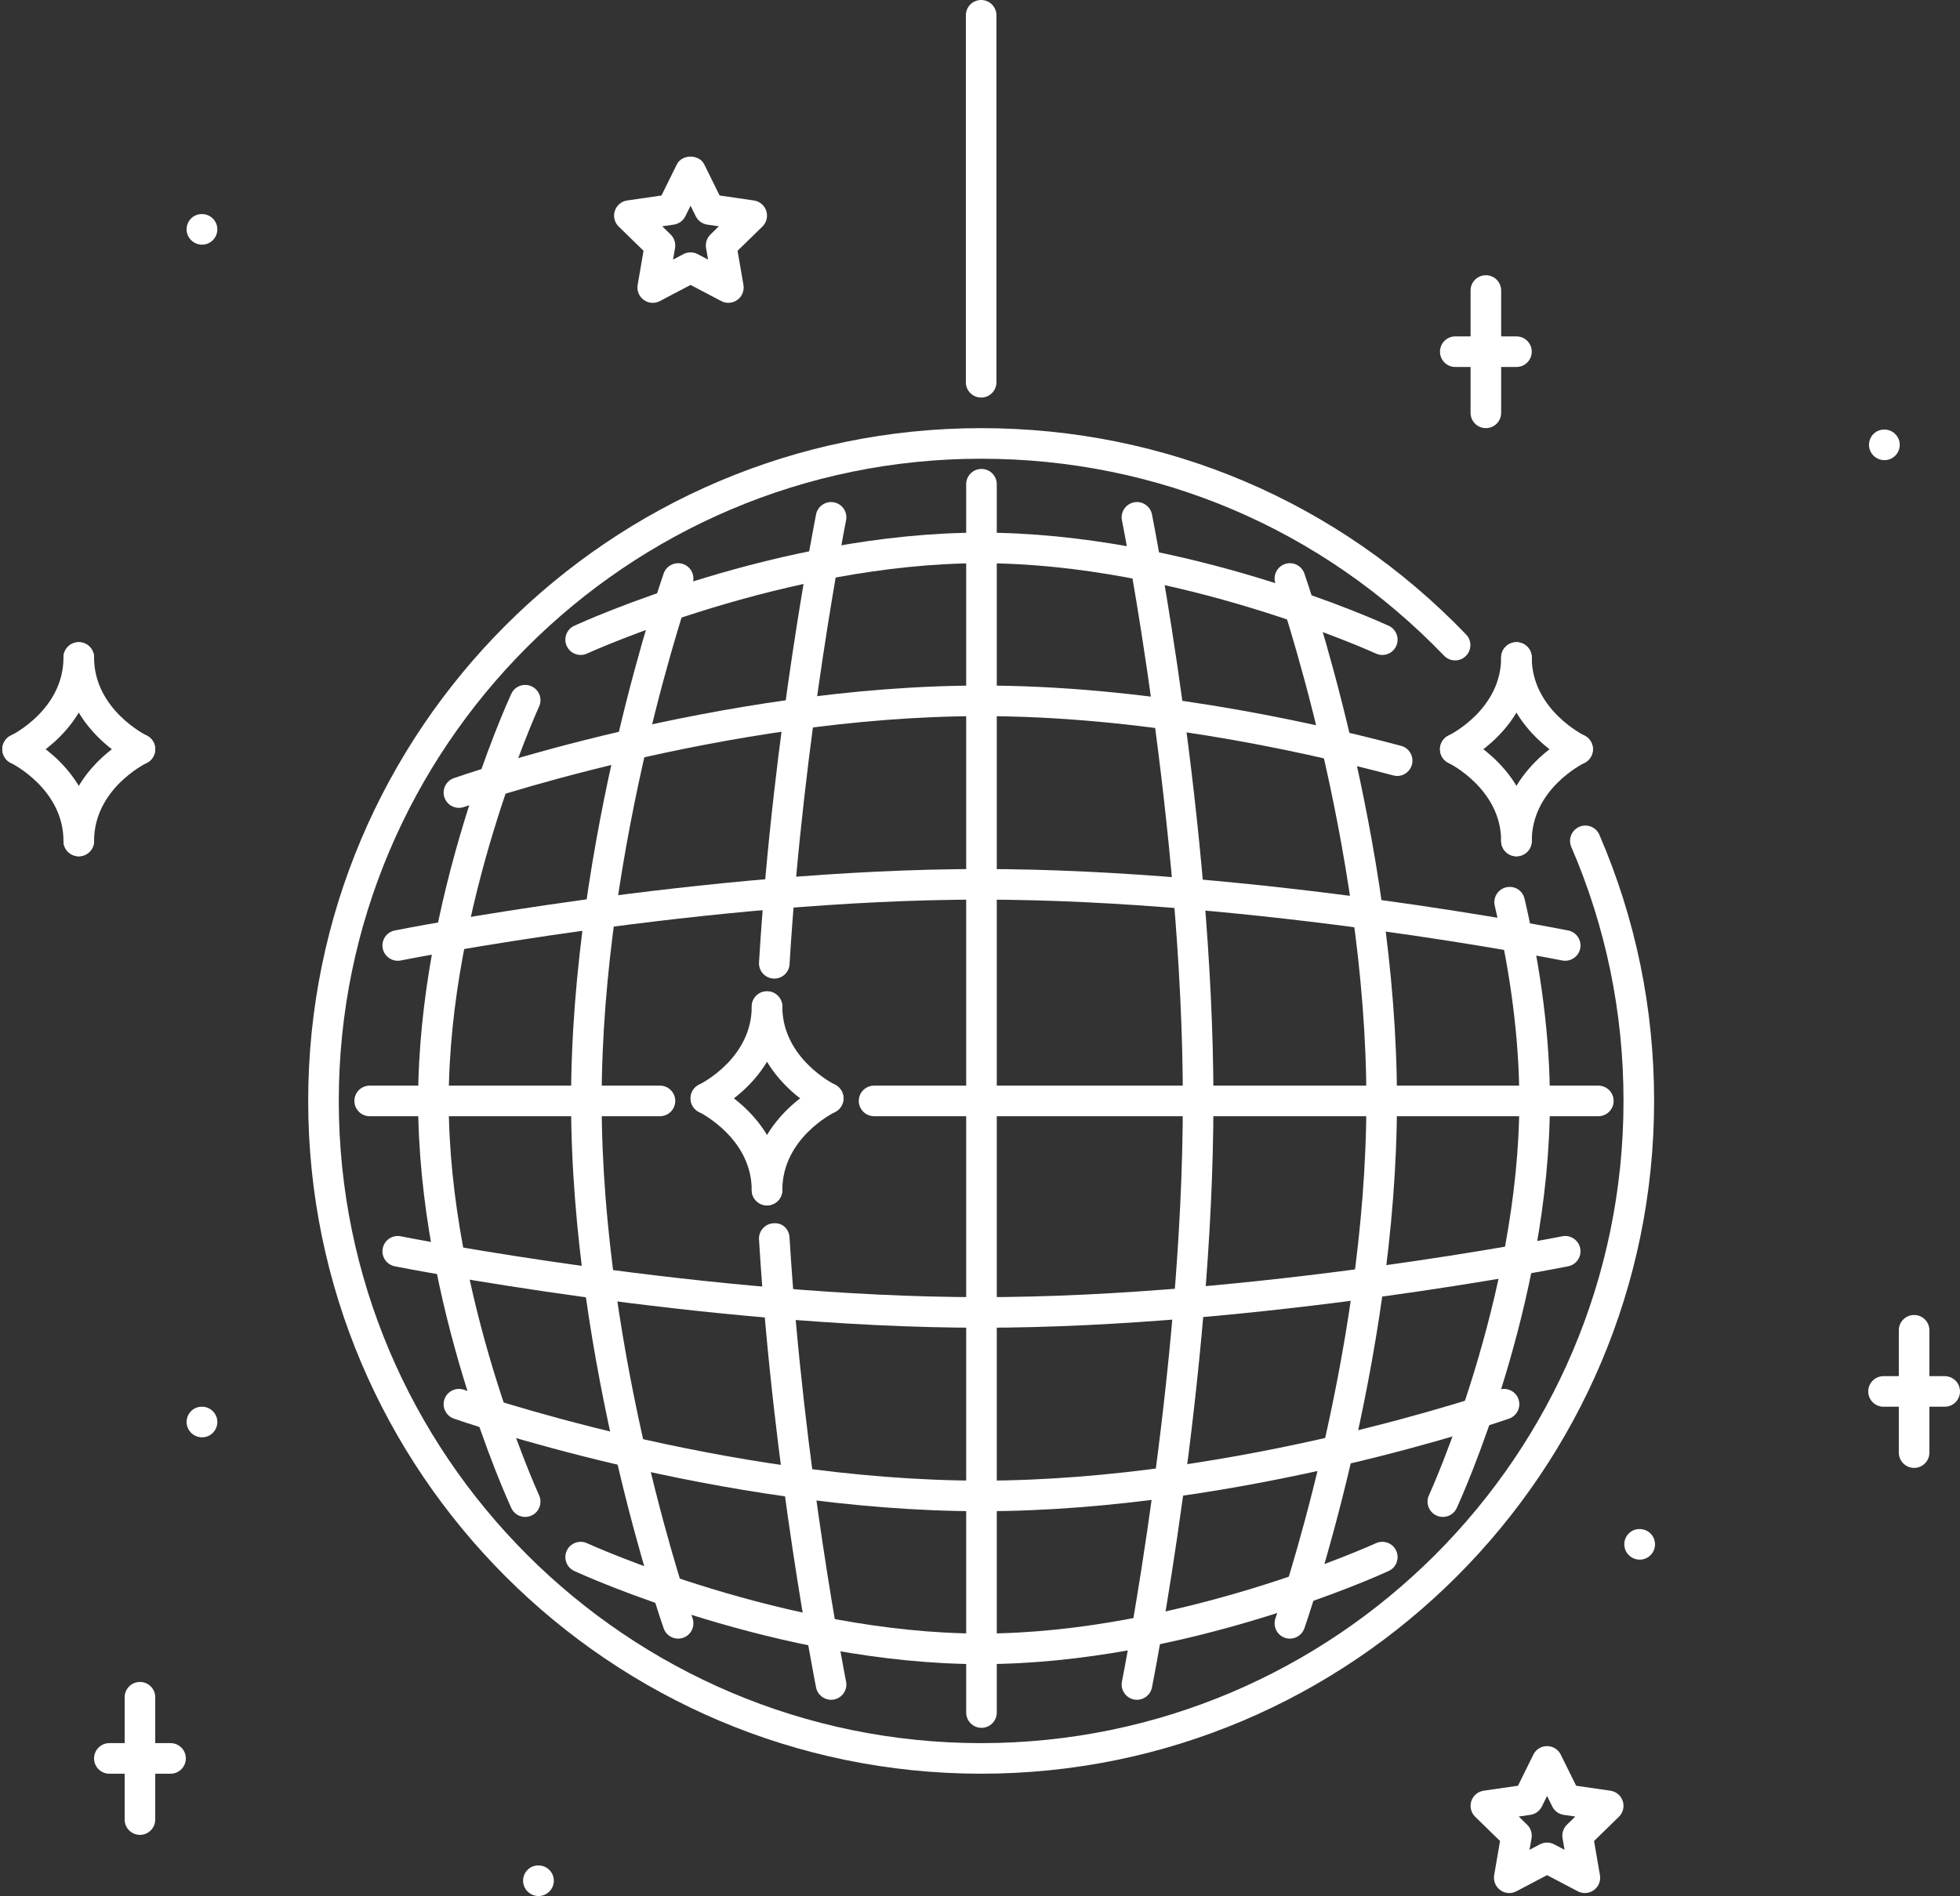
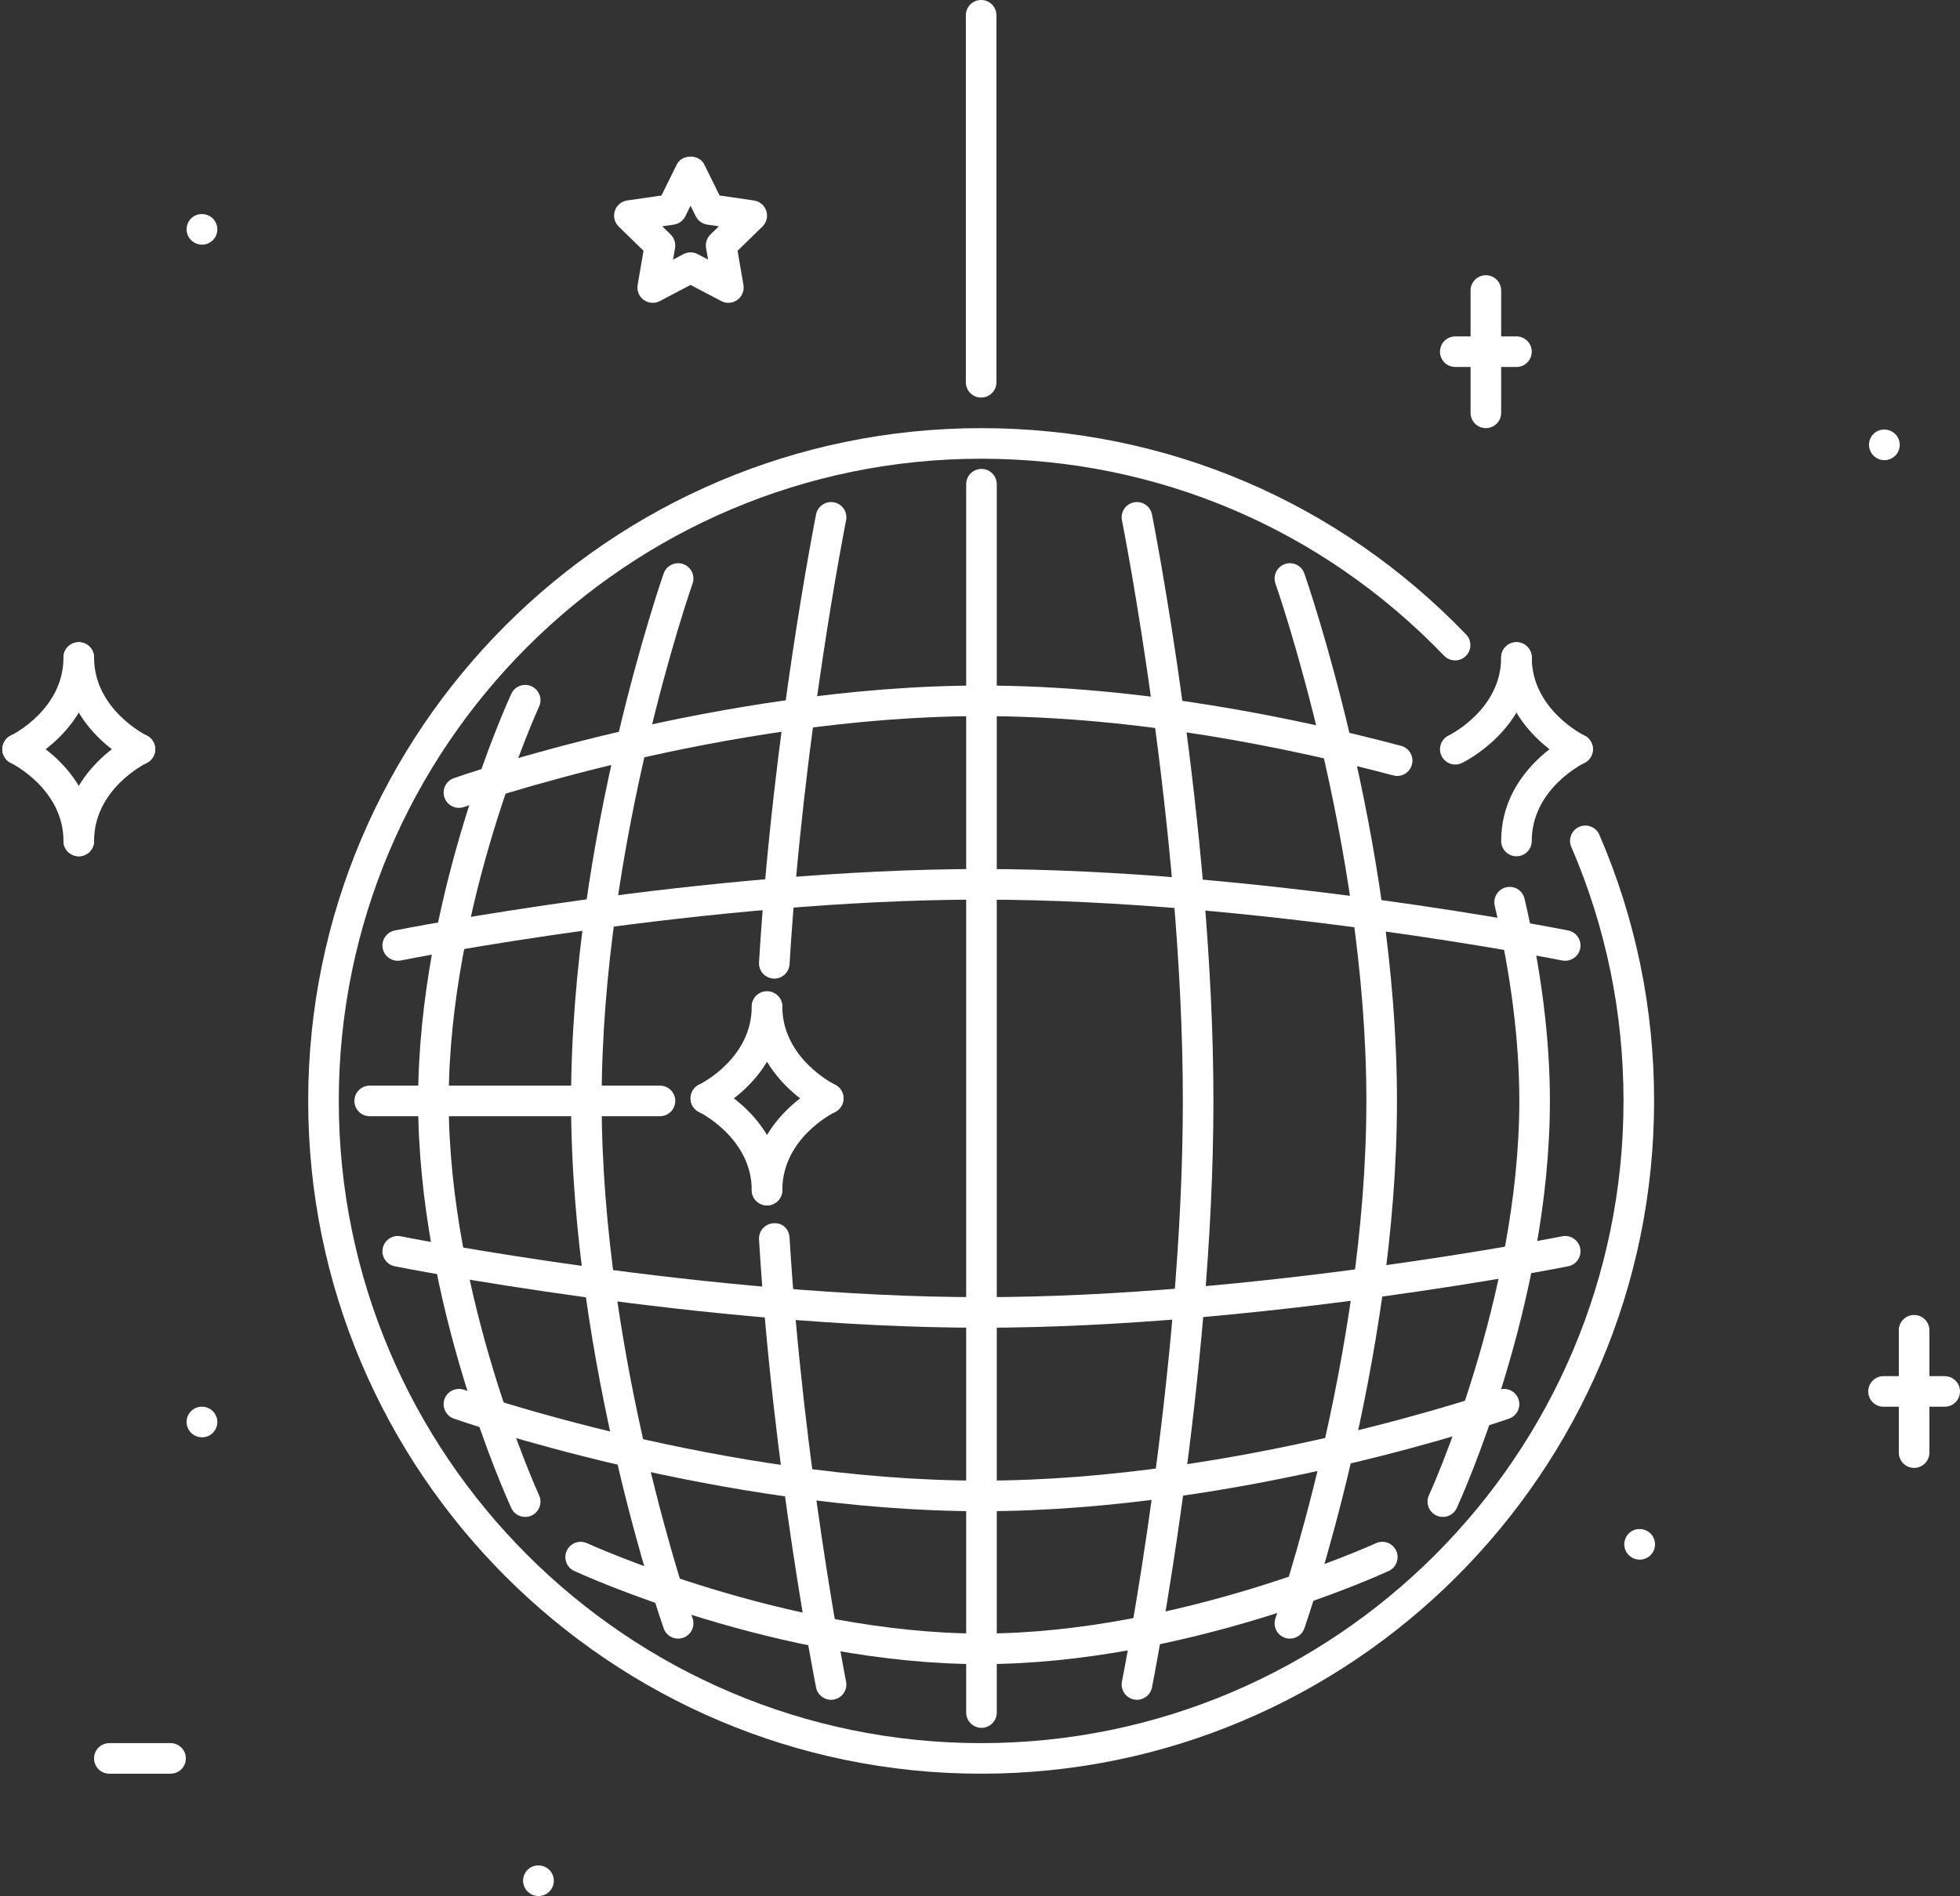
<svg xmlns="http://www.w3.org/2000/svg" fill="#ffffff" height="496" preserveAspectRatio="xMidYMid meet" version="1" viewBox="-0.6 8.0 512.6 496.0" width="512.6" zoomAndPan="magnify">
  <rect x="-0.6" y="8.0" width="512.6" height="496.0" fill="#333333" stroke="none" />
  <g>
    <g>
      <g>
        <g id="change1_10">
          <path d="M52.243,72.001c-2.211,0-4.039-1.789-4.039-4s1.75-4,3.953-4h0.086c2.203,0,4,1.789,4,4S54.446,72.001,52.243,72.001z" fill="inherit" />
        </g>
      </g>
    </g>
    <g>
      <g>
        <g id="change1_26">
          <path d="M428.241,415.999c-2.211,0-4.039-1.789-4.039-4s1.75-4,3.953-4h0.086c2.203,0,4,1.789,4,4 S430.444,415.999,428.241,415.999z" fill="inherit" />
        </g>
      </g>
    </g>
    <g>
      <g>
        <g id="change1_22">
          <path d="M140.243,503.999c-2.211,0-4.039-1.789-4.039-4s1.75-4,3.953-4h0.086c2.203,0,4,1.789,4,4 S142.446,503.999,140.243,503.999z" fill="inherit" />
        </g>
      </g>
    </g>
    <g>
      <g>
        <g id="change1_33">
          <path d="M52.243,383.999c-2.211,0-4.039-1.789-4.039-4s1.75-4,3.953-4h0.086c2.203,0,4,1.789,4,4S54.446,383.999,52.243,383.999 z" fill="inherit" />
        </g>
      </g>
    </g>
    <g>
      <g>
        <g id="change1_42">
          <path d="M492.241,128.375c-2.211,0-4.039-1.789-4.039-4s1.75-4,3.953-4h0.086c2.203,0,4,1.789,4,4 S494.444,128.375,492.241,128.375z" fill="inherit" />
        </g>
      </g>
    </g>
    <g>
      <g>
        <g id="change1_40">
          <path d="M256,471.999c-97.046,0-175.999-78.953-175.999-175.999c0-97.047,78.953-175.999,175.999-175.999 c48.297,0,93.344,19.171,126.836,53.984c1.531,1.594,1.484,4.125-0.109,5.656c-1.578,1.539-4.109,1.484-5.656-0.109 c-31.969-33.234-74.969-51.531-121.07-51.531c-92.632,0-167.999,75.366-167.999,167.999 c0,92.632,75.367,167.999,167.999,167.999c92.633,0,167.999-75.367,167.999-167.999c0-23.078-4.594-45.438-13.656-66.445 c-0.875-2.031,0.062-4.383,2.086-5.258c2.016-0.891,4.391,0.062,5.258,2.086c9.5,22.023,14.312,45.445,14.312,69.617 C431.999,393.046,353.047,471.999,256,471.999z" fill="inherit" />
        </g>
      </g>
    </g>
    <g>
      <g>
        <g>
          <g id="change1_34">
            <path d="M296.758,452.663c-0.266,0-0.531-0.023-0.797-0.078c-2.164-0.438-3.57-2.539-3.133-4.711 c0.156-0.789,15.922-80.289,15.922-151.874c0-71.609-15.766-151.085-15.922-151.875c-0.438-2.172,0.969-4.273,3.133-4.711 c2.133-0.438,4.273,0.961,4.711,3.133c0.164,0.805,16.078,81.054,16.078,153.453c0,72.397-15.914,152.647-16.078,153.452 C300.289,451.351,298.625,452.663,296.758,452.663z" fill="inherit" />
          </g>
        </g>
      </g>
      <g>
        <g>
          <g id="change1_1">
            <path d="M336.75,436.663c-0.445,0-0.891-0.07-1.336-0.227c-2.078-0.742-3.172-3.023-2.438-5.109 c0.242-0.672,23.773-68.039,23.773-135.327c0-67.297-23.531-134.656-23.773-135.328c-0.734-2.086,0.359-4.367,2.438-5.109 s4.359,0.352,5.109,2.438c0.242,0.688,24.227,69.296,24.227,138c0,68.694-23.984,137.312-24.227,137.999 C339.938,435.64,338.398,436.663,336.75,436.663z" fill="inherit" />
          </g>
        </g>
      </g>
      <g>
        <g>
          <g id="change1_4">
            <path d="M376.75,404.827c-0.562,0-1.133-0.117-1.672-0.367c-2.008-0.922-2.883-3.305-1.961-5.305 c0.234-0.516,23.632-51.906,23.632-103.155c0-15.664-2.164-32.852-6.429-51.07c-0.5-2.156,0.835-4.305,2.983-4.812 c2.234-0.5,4.305,0.844,4.812,2.984c4.398,18.82,6.633,36.617,6.633,52.898c0,53.046-23.374,104.343-24.366,106.499 C379.711,403.968,378.258,404.827,376.75,404.827z" fill="inherit" />
          </g>
        </g>
      </g>
      <g>
        <g>
          <g id="change1_5">
            <path d="M201.898,264c-0.078,0-0.156,0-0.242-0.008c-2.203-0.133-3.883-2.031-3.75-4.234 c3.648-60.438,14.812-116.648,14.922-117.21c0.438-2.172,2.586-3.562,4.711-3.133c2.164,0.438,3.57,2.539,3.133,4.711 c-0.109,0.555-11.172,56.25-14.781,116.117C205.766,262.367,204,264,201.898,264z" fill="inherit" />
          </g>
        </g>
      </g>
      <g>
        <g>
          <g id="change1_11">
            <path d="M216.742,452.663c-1.867,0-3.531-1.312-3.914-3.211c-0.109-0.562-11.273-56.773-14.922-117.21 c-0.133-2.203,1.547-4.102,3.75-4.234c2.445-0.211,4.109,1.547,4.234,3.75c3.617,59.89,14.672,115.562,14.781,116.116 c0.438,2.172-0.969,4.273-3.133,4.711C217.273,452.64,217.008,452.663,216.742,452.663z" fill="inherit" />
          </g>
        </g>
      </g>
      <g>
        <g>
          <g id="change1_18">
            <path d="M176.75,436.663c-1.648,0-3.188-1.023-3.773-2.664c-0.242-0.688-24.227-69.305-24.227-137.999 c0-68.695,23.984-137.312,24.227-138c0.742-2.078,3.023-3.156,5.109-2.438c2.078,0.742,3.171,3.023,2.437,5.109 c-0.242,0.672-23.773,68.039-23.773,135.328c0,67.288,23.531,134.655,23.773,135.327c0.734,2.086-0.359,4.367-2.437,5.109 C177.641,436.593,177.196,436.663,176.75,436.663z" fill="inherit" />
          </g>
        </g>
      </g>
      <g>
        <g>
          <g id="change1_35">
            <path d="M136.75,404.827c-1.508,0-2.961-0.859-3.633-2.328c-0.992-2.156-24.367-53.461-24.367-106.499 c0-53.047,23.375-104.344,24.367-106.5c0.922-2.016,3.328-2.875,5.305-1.961c2.008,0.922,2.883,3.297,1.961,5.305 c-0.234,0.516-23.632,51.906-23.632,103.156c0,51.241,23.398,102.64,23.632,103.155c0.922,2.008,0.047,4.383-1.961,5.305 C137.883,404.71,137.313,404.827,136.75,404.827z" fill="inherit" />
          </g>
        </g>
      </g>
      <g>
        <g>
          <g id="change1_36">
            <path d="M172,300H96.087c-2.211,0-4-1.789-4-4s1.789-4,4-4H172c2.211,0,4,1.789,4,4S174.211,300,172,300z" fill="inherit" />
          </g>
        </g>
      </g>
      <g>
        <g>
          <g id="change1_25">
-             <path d="M417.413,300H228c-2.211,0-4-1.789-4-4s1.789-4,4-4h189.413c2.211,0,4,1.789,4,4S419.624,300,417.413,300z" fill="inherit" />
-           </g>
+             </g>
        </g>
      </g>
      <g>
        <g>
          <g id="change1_20">
            <path d="M256.086,355.335c-72.398,0-152.647-15.914-153.452-16.078c-2.164-0.438-3.57-2.538-3.133-4.71 s2.594-3.578,4.711-3.133c0.789,0.156,80.288,15.921,151.874,15.921c71.609,0,151.085-15.765,151.874-15.921 c2.133-0.453,4.273,0.969,4.711,3.133c0.438,2.172-0.969,4.272-3.133,4.71C408.733,339.421,328.484,355.335,256.086,355.335z" fill="inherit" />
          </g>
        </g>
      </g>
      <g>
        <g>
          <g id="change1_12">
            <path d="M256.086,403.335c-68.695,0-137.312-23.984-137.999-24.227c-2.078-0.742-3.172-3.023-2.438-5.109 c0.75-2.086,3.031-3.156,5.109-2.438c0.672,0.242,68.038,23.773,135.327,23.773s134.655-23.531,135.327-23.773 c2.078-0.734,4.359,0.352,5.109,2.438c0.734,2.086-0.359,4.367-2.438,5.109C393.397,379.351,324.781,403.335,256.086,403.335z" fill="inherit" />
          </g>
        </g>
      </g>
      <g>
        <g>
          <g id="change1_43">
            <path d="M256.086,443.335c-53.047,0-104.343-23.375-106.5-24.367c-2.008-0.922-2.883-3.305-1.961-5.305 c0.922-2.016,3.328-2.875,5.305-1.961c0.516,0.234,51.906,23.633,103.156,23.633c51.242,0,102.641-23.398,103.156-23.633 c1.992-0.914,4.383-0.055,5.305,1.961c0.922,2.008,0.047,4.383-1.961,5.305C360.43,419.96,309.125,443.335,256.086,443.335z" fill="inherit" />
          </g>
        </g>
      </g>
      <g>
        <g>
          <g id="change1_37">
            <path d="M103.415,259.336c-1.867,0-3.531-1.312-3.914-3.211c-0.438-2.172,0.969-4.273,3.133-4.711 c0.805-0.164,81.054-16.078,153.452-16.078s152.647,15.914,153.452,16.078c2.164,0.438,3.57,2.539,3.133,4.711 s-2.578,3.562-4.711,3.133c-0.789-0.156-80.288-15.922-151.874-15.922c-71.609,0-151.085,15.766-151.874,15.922 C103.946,259.312,103.681,259.336,103.415,259.336z" fill="inherit" />
          </g>
        </g>
      </g>
      <g>
        <g>
          <g id="change1_13">
            <path d="M119.423,219.336c-1.648,0-3.188-1.023-3.773-2.664c-0.734-2.086,0.359-4.367,2.438-5.109 c0.688-0.242,69.304-24.227,137.999-24.227c41.516,0,82.594,8.578,109.734,15.773c2.141,0.57,3.406,2.758,2.844,4.891 c-0.57,2.133-2.719,3.445-4.891,2.844c-26.688-7.078-67.031-15.508-107.688-15.508c-67.289,0-134.655,23.531-135.327,23.773 C120.313,219.266,119.868,219.336,119.423,219.336z" fill="inherit" />
          </g>
        </g>
      </g>
      <g>
        <g>
          <g id="change1_17">
-             <path d="M151.258,179.336c-1.508,0-2.961-0.859-3.633-2.328c-0.922-2.008-0.047-4.383,1.961-5.305 c2.156-0.992,53.46-24.367,106.5-24.367c53.047,0,104.344,23.375,106.5,24.367c2.008,0.922,2.883,3.305,1.961,5.305 c-0.922,2.016-3.312,2.883-5.305,1.961c-0.516-0.234-51.906-23.633-103.156-23.633c-51.242,0-102.64,23.398-103.156,23.633 C152.391,179.219,151.821,179.336,151.258,179.336z" fill="inherit" />
-           </g>
+             </g>
        </g>
      </g>
      <g>
        <g>
          <g id="change1_41">
            <path d="M256.086,459.999c-2.211,0-4-1.789-4-4V134.672c0-2.211,1.789-4,4-4s4,1.789,4,4v321.327 C260.086,458.21,258.297,459.999,256.086,459.999z" fill="inherit" />
          </g>
        </g>
      </g>
    </g>
    <g>
      <g>
        <g id="change1_23">
          <path d="M256,112.001c-2.211,0-4-1.789-4-4v-96c0-2.211,1.789-4,4-4s4,1.789,4,4v96C260,110.212,258.211,112.001,256,112.001z" fill="inherit" />
        </g>
      </g>
    </g>
    <g>
      <g>
        <g>
          <g id="change1_27">
            <path d="M20.001,232c-2.211,0-4-1.789-4-4c0-18.578,17.516-27.242,18.266-27.602c1.984-0.961,4.367-0.125,5.328,1.852 c0.961,1.984,0.133,4.375-1.844,5.344c-0.562,0.281-13.75,6.906-13.75,20.406C24.001,230.211,22.212,232,20.001,232z" fill="inherit" />
          </g>
        </g>
      </g>
      <g>
        <g>
          <g id="change1_2">
            <path d="M36.001,208c-0.586,0-1.18-0.125-1.734-0.398c-0.75-0.359-18.266-9.023-18.266-27.601c0-2.211,1.789-4,4-4s4,1.789,4,4 c0,13.609,13.602,20.328,13.734,20.398c1.992,0.961,2.828,3.352,1.867,5.336C38.915,207.164,37.485,208,36.001,208z" fill="inherit" />
          </g>
        </g>
      </g>
      <g>
        <g>
          <g id="change1_14">
            <path d="M4.009,208c-1.484,0-2.906-0.828-3.602-2.25c-0.961-1.984-0.133-4.375,1.844-5.344 c0.562-0.281,13.75-6.906,13.75-20.406c0-2.211,1.789-4,4-4s4,1.789,4,4c0,18.578-17.516,27.242-18.266,27.601 C5.181,207.875,4.587,208,4.009,208z" fill="inherit" />
          </g>
        </g>
      </g>
      <g>
        <g>
          <g id="change1_39">
            <path d="M20.001,232c-2.211,0-4-1.789-4-4c0-13.609-13.602-20.328-13.734-20.398c-1.992-0.961-2.828-3.352-1.867-5.336 c0.961-2,3.375-2.836,5.336-1.867c0.75,0.359,18.266,9.023,18.266,27.602C24.001,230.211,22.212,232,20.001,232z" fill="inherit" />
          </g>
        </g>
      </g>
    </g>
    <g>
      <g>
        <g>
          <g id="change1_6">
            <path d="M395.999,232c-2.211,0-4-1.789-4-4c0-18.578,17.516-27.242,18.266-27.602c1.984-0.961,4.367-0.125,5.328,1.852 c0.961,1.984,0.133,4.375-1.844,5.344c-0.562,0.281-13.75,6.906-13.75,20.406C399.999,230.211,398.21,232,395.999,232z" fill="inherit" />
          </g>
        </g>
      </g>
      <g>
        <g>
          <g id="change1_38">
            <path d="M411.999,208c-0.586,0-1.18-0.125-1.734-0.398c-0.75-0.359-18.266-9.023-18.266-27.601c0-2.211,1.789-4,4-4 s4,1.789,4,4c0,13.609,13.602,20.328,13.734,20.398c1.992,0.961,2.828,3.352,1.867,5.336 C414.913,207.164,413.483,208,411.999,208z" fill="inherit" />
          </g>
        </g>
      </g>
      <g>
        <g>
          <g id="change1_30">
            <path d="M380.008,208c-1.484,0-2.906-0.828-3.602-2.25c-0.961-1.984-0.133-4.375,1.844-5.344 c0.562-0.281,13.749-6.906,13.749-20.406c0-2.211,1.789-4,4-4s4,1.789,4,4c0,18.578-17.515,27.242-18.265,27.601 C381.18,207.875,380.586,208,380.008,208z" fill="inherit" />
          </g>
        </g>
      </g>
      <g>
        <g>
          <g id="change1_31">
-             <path d="M395.999,232c-2.211,0-4-1.789-4-4c0-13.609-13.601-20.328-13.733-20.398c-1.992-0.961-2.828-3.352-1.867-5.336 c0.961-2,3.383-2.836,5.336-1.867c0.75,0.359,18.265,9.023,18.265,27.602C399.999,230.211,398.21,232,395.999,232z" fill="inherit" />
-           </g>
+             </g>
        </g>
      </g>
    </g>
    <g>
      <g>
        <g>
          <g id="change1_24">
            <path d="M200,323.328c-2.211,0-4-1.789-4-4c0-18.578,17.516-27.242,18.266-27.602c1.992-0.969,4.359-0.117,5.328,1.852 c0.961,1.984,0.133,4.375-1.844,5.344c-0.562,0.281-13.75,6.906-13.75,20.406C204,321.539,202.211,323.328,200,323.328z" fill="inherit" />
          </g>
        </g>
      </g>
      <g>
        <g>
          <g id="change1_3">
            <path d="M216,299.328c-0.586,0-1.18-0.125-1.734-0.398c-0.75-0.359-18.266-9.023-18.266-27.602c0-2.211,1.789-4,4-4 s4,1.789,4,4c0,13.609,13.602,20.328,13.734,20.398c1.992,0.961,2.828,3.352,1.867,5.336 C218.914,298.492,217.484,299.328,216,299.328z" fill="inherit" />
          </g>
        </g>
      </g>
      <g>
        <g>
          <g id="change1_28">
            <path d="M184.008,299.328c-1.484,0-2.906-0.828-3.601-2.25c-0.961-1.984-0.133-4.375,1.843-5.344 c0.562-0.281,13.75-6.906,13.75-20.406c0-2.211,1.789-4,4-4s4,1.789,4,4c0,18.578-17.516,27.242-18.266,27.602 C185.18,299.203,184.586,299.328,184.008,299.328z" fill="inherit" />
          </g>
        </g>
      </g>
      <g>
        <g>
          <g id="change1_29">
            <path d="M200,323.328c-2.211,0-4-1.789-4-4c0-13.609-13.602-20.328-13.734-20.398c-1.992-0.961-2.828-3.352-1.867-5.336 c0.96-1.992,3.375-2.836,5.335-1.867c0.75,0.359,18.266,9.023,18.266,27.602C204,321.539,202.211,323.328,200,323.328z" fill="inherit" />
          </g>
        </g>
      </g>
    </g>
    <g>
      <g>
        <g id="change1_15">
          <path d="M189.891,87.22c-0.641,0-1.273-0.148-1.859-0.461L180,82.54l-8.031,4.219c-1.344,0.719-2.977,0.594-4.211-0.305 c-1.234-0.891-1.852-2.414-1.594-3.914l1.539-8.938l-6.492-6.328c-1.094-1.062-1.484-2.656-1.016-4.102s1.719-2.508,3.227-2.727 l8.977-1.305l4.016-8.133c1.344-2.719,5.828-2.719,7.171,0l4.016,8.133l8.977,1.305c1.508,0.219,2.758,1.281,3.227,2.727 s0.078,3.039-1.016,4.102l-6.492,6.328l1.539,8.938c0.258,1.5-0.359,3.023-1.594,3.914 C191.547,86.962,190.719,87.22,189.891,87.22z M180,74.017c0.64,0,1.281,0.156,1.859,0.461l2.719,1.43l-0.523-3.023 c-0.219-1.305,0.211-2.625,1.156-3.547l2.195-2.141l-3.039-0.438c-1.297-0.195-2.43-1.008-3.008-2.188L180,61.813l-1.359,2.758 c-0.578,1.18-1.711,1.992-3.008,2.188l-3.039,0.438l2.195,2.141c0.945,0.922,1.375,2.242,1.156,3.547l-0.523,3.023l2.719-1.43 C178.719,74.173,179.36,74.017,180,74.017z" fill="inherit" />
        </g>
      </g>
    </g>
    <g>
      <g>
        <g id="change1_8">
-           <path d="M413.89,503.218c-0.641,0-1.273-0.148-1.859-0.461l-8.031-4.219l-8.016,4.219c-1.344,0.711-2.984,0.602-4.219-0.305 c-1.226-0.891-1.851-2.406-1.593-3.906l1.53-8.945l-6.491-6.328c-1.094-1.062-1.484-2.656-1.016-4.102 c0.469-1.453,1.727-2.508,3.234-2.727l8.976-1.297l4.008-8.133c0.672-1.367,2.062-2.234,3.586-2.234l0,0 c1.523,0,2.914,0.867,3.586,2.227l4.023,8.141l8.961,1.297c1.508,0.219,2.766,1.273,3.234,2.727 c0.469,1.445,0.078,3.039-1.016,4.102l-6.492,6.328l1.539,8.938c0.258,1.5-0.359,3.023-1.594,3.914 C415.546,502.96,414.718,503.218,413.89,503.218z M403.999,490.015c0.641,0,1.281,0.156,1.859,0.461l2.719,1.43l-0.523-3.023 c-0.219-1.305,0.211-2.625,1.156-3.547l2.188-2.133l-3.016-0.438c-1.305-0.188-2.43-1.008-3.016-2.188l-1.359-2.758l-1.359,2.75 c-0.578,1.188-1.711,2.008-3.016,2.195l-3.031,0.438l2.188,2.133c0.945,0.922,1.375,2.242,1.156,3.539l-0.523,3.031l2.711-1.43 C402.718,490.171,403.358,490.015,403.999,490.015z" fill="inherit" />
-         </g>
+           </g>
      </g>
    </g>
    <g>
      <g>
        <g>
          <g id="change1_21">
            <path d="M499.999,391.999c-2.211,0-4-1.789-4-4v-32c0-2.211,1.789-4,4-4s4,1.789,4,4v32 C503.999,390.21,502.21,391.999,499.999,391.999z" fill="inherit" />
          </g>
        </g>
      </g>
      <g>
        <g>
          <g id="change1_32">
            <path d="M507.999,375.999h-16c-2.211,0-4-1.789-4-4s1.789-4,4-4h16c2.211,0,4,1.789,4,4S510.21,375.999,507.999,375.999z" fill="inherit" />
          </g>
        </g>
      </g>
    </g>
    <g>
      <g>
        <g>
          <g id="change1_16">
-             <path d="M36.001,487.999c-2.211,0-4-1.789-4-4v-32c0-2.211,1.789-4,4-4s4,1.789,4,4v32 C40.001,486.21,38.212,487.999,36.001,487.999z" fill="inherit" />
-           </g>
+             </g>
        </g>
      </g>
      <g>
        <g>
          <g id="change1_9">
            <path d="M44.001,471.999h-16c-2.211,0-4-1.789-4-4s1.789-4,4-4h16c2.211,0,4,1.789,4,4S46.212,471.999,44.001,471.999z" fill="inherit" />
          </g>
        </g>
      </g>
    </g>
    <g>
      <g>
        <g>
          <g id="change1_19">
            <path d="M388,120.001c-2.211,0-4-1.789-4-4v-32c0-2.211,1.789-4,4-4s3.999,1.789,3.999,4v32 C391.999,118.212,390.211,120.001,388,120.001z" fill="inherit" />
          </g>
        </g>
      </g>
      <g>
        <g>
          <g id="change1_7">
            <path d="M395.999,104.001H380c-2.211,0-4-1.789-4-4s1.789-4,4-4h15.999c2.211,0,4,1.789,4,4S398.21,104.001,395.999,104.001z" fill="inherit" />
          </g>
        </g>
      </g>
    </g>
  </g>
</svg>